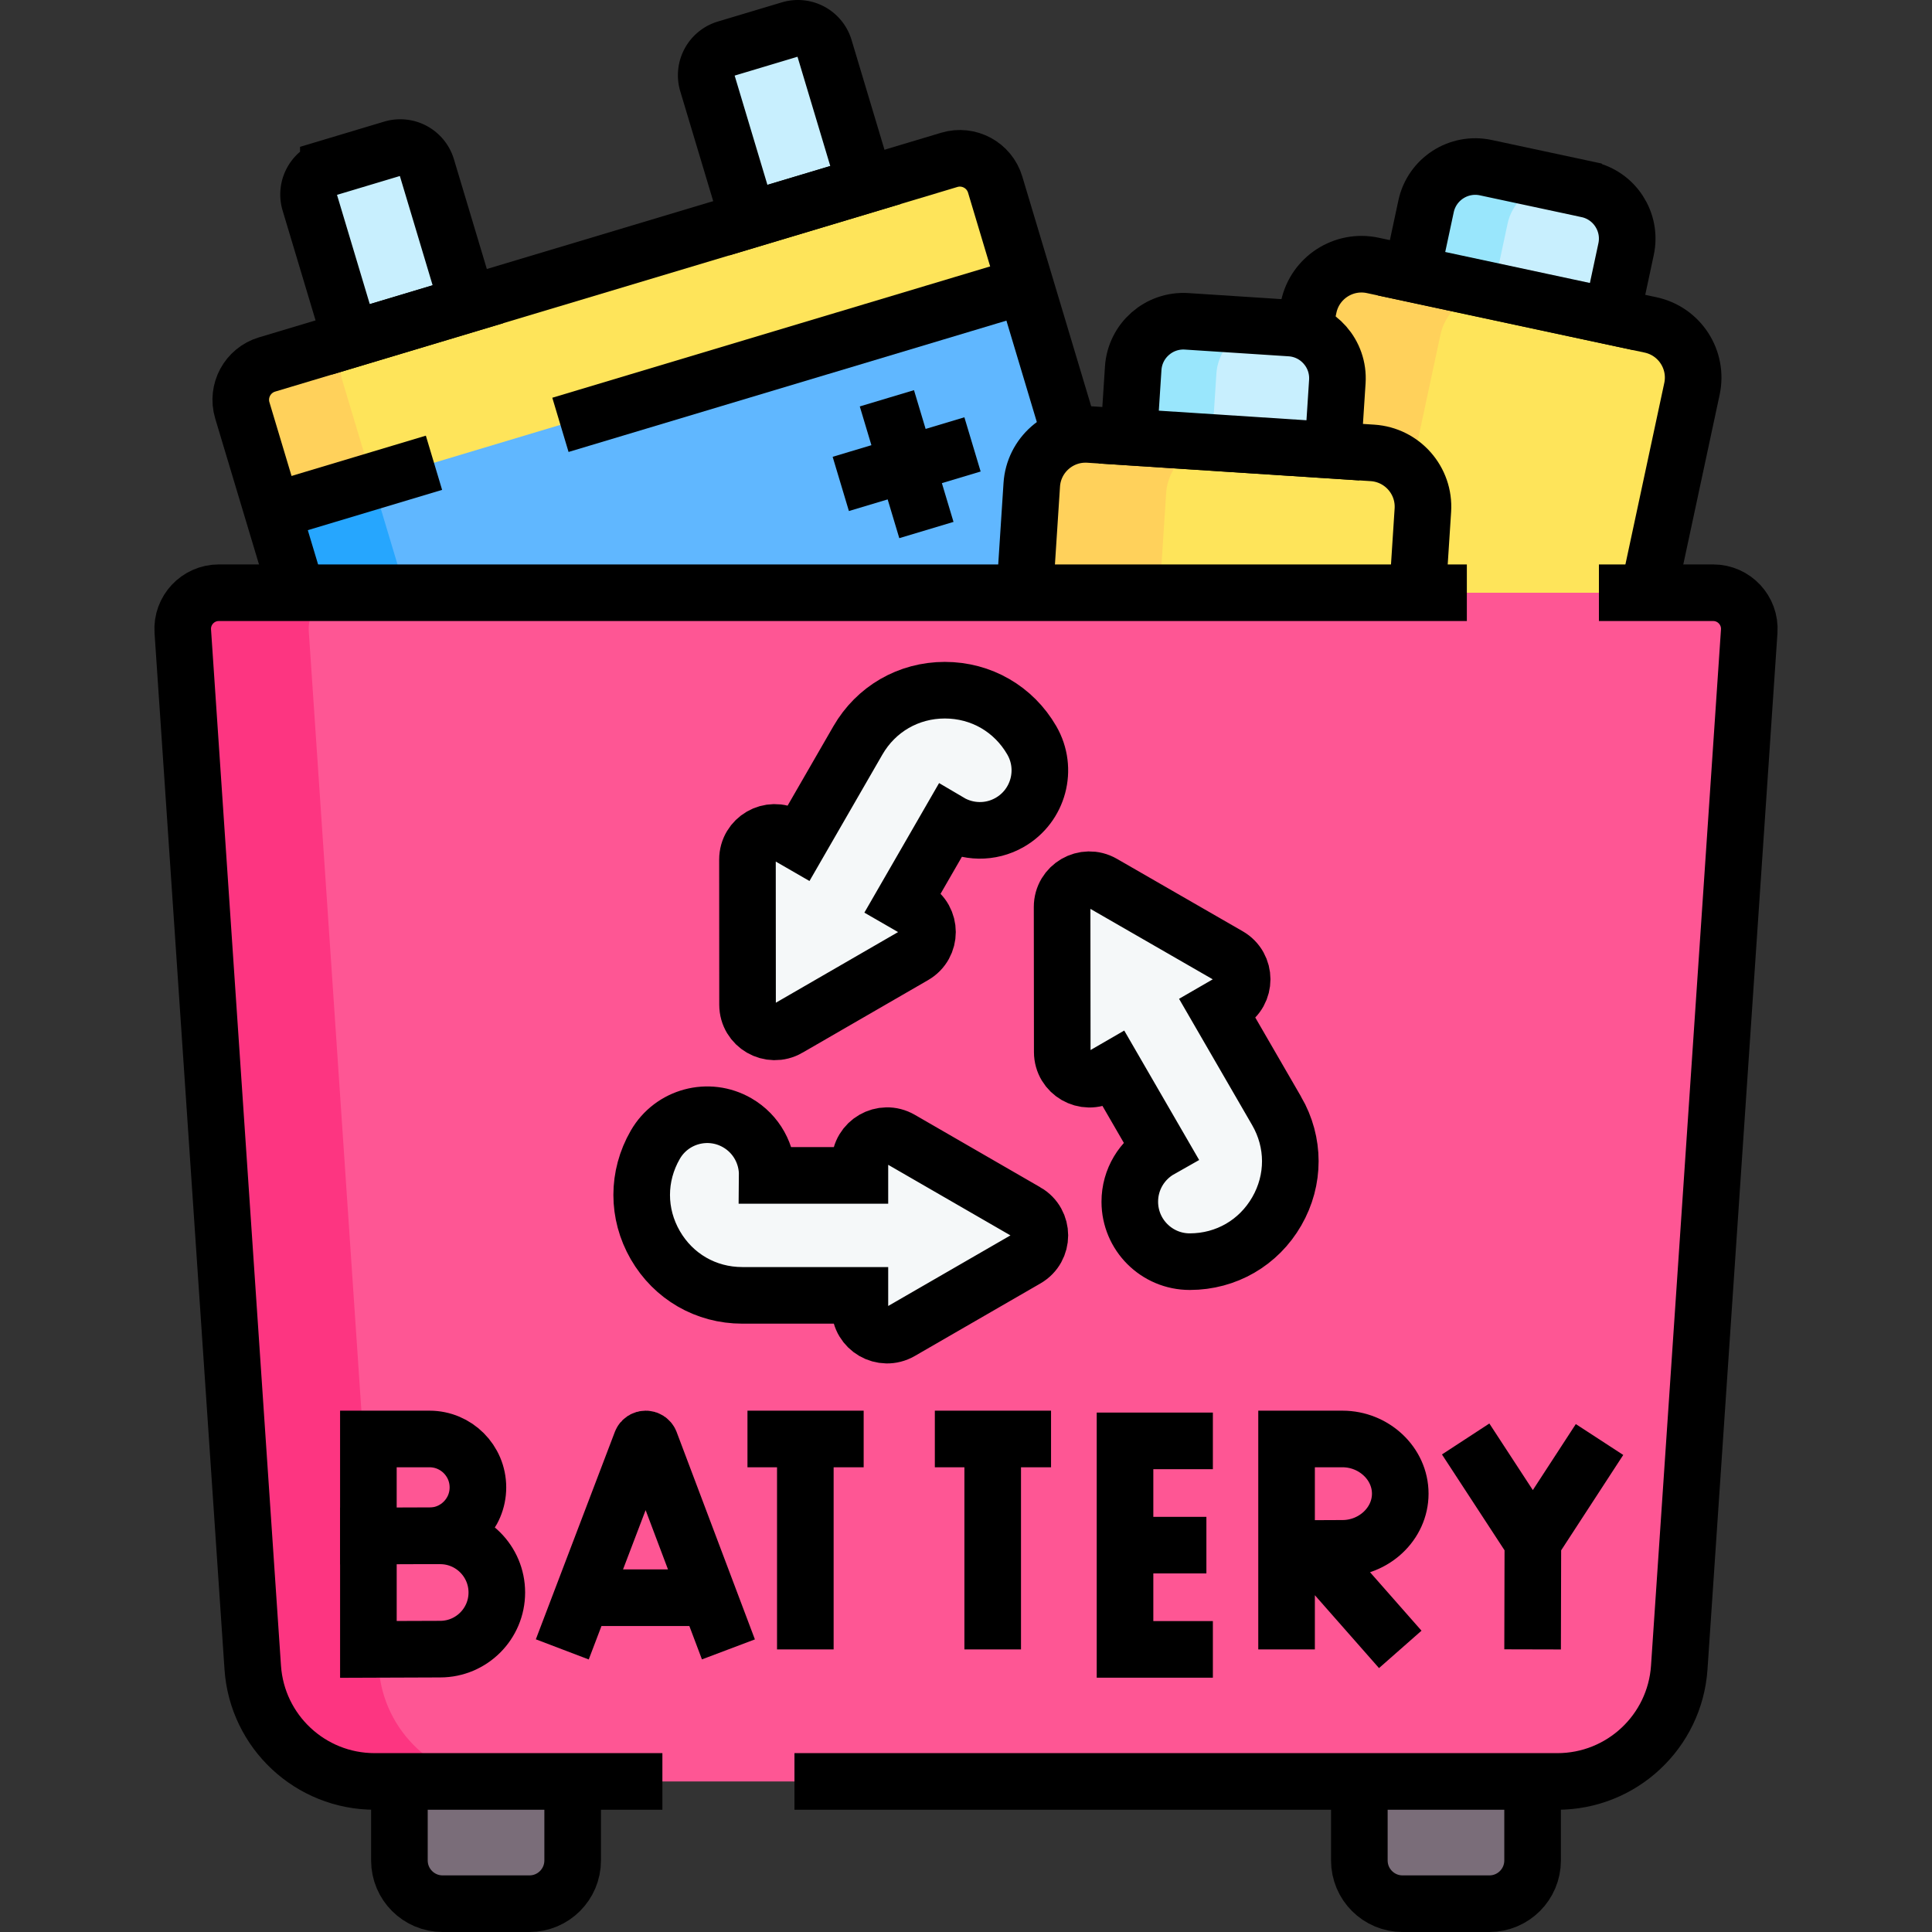
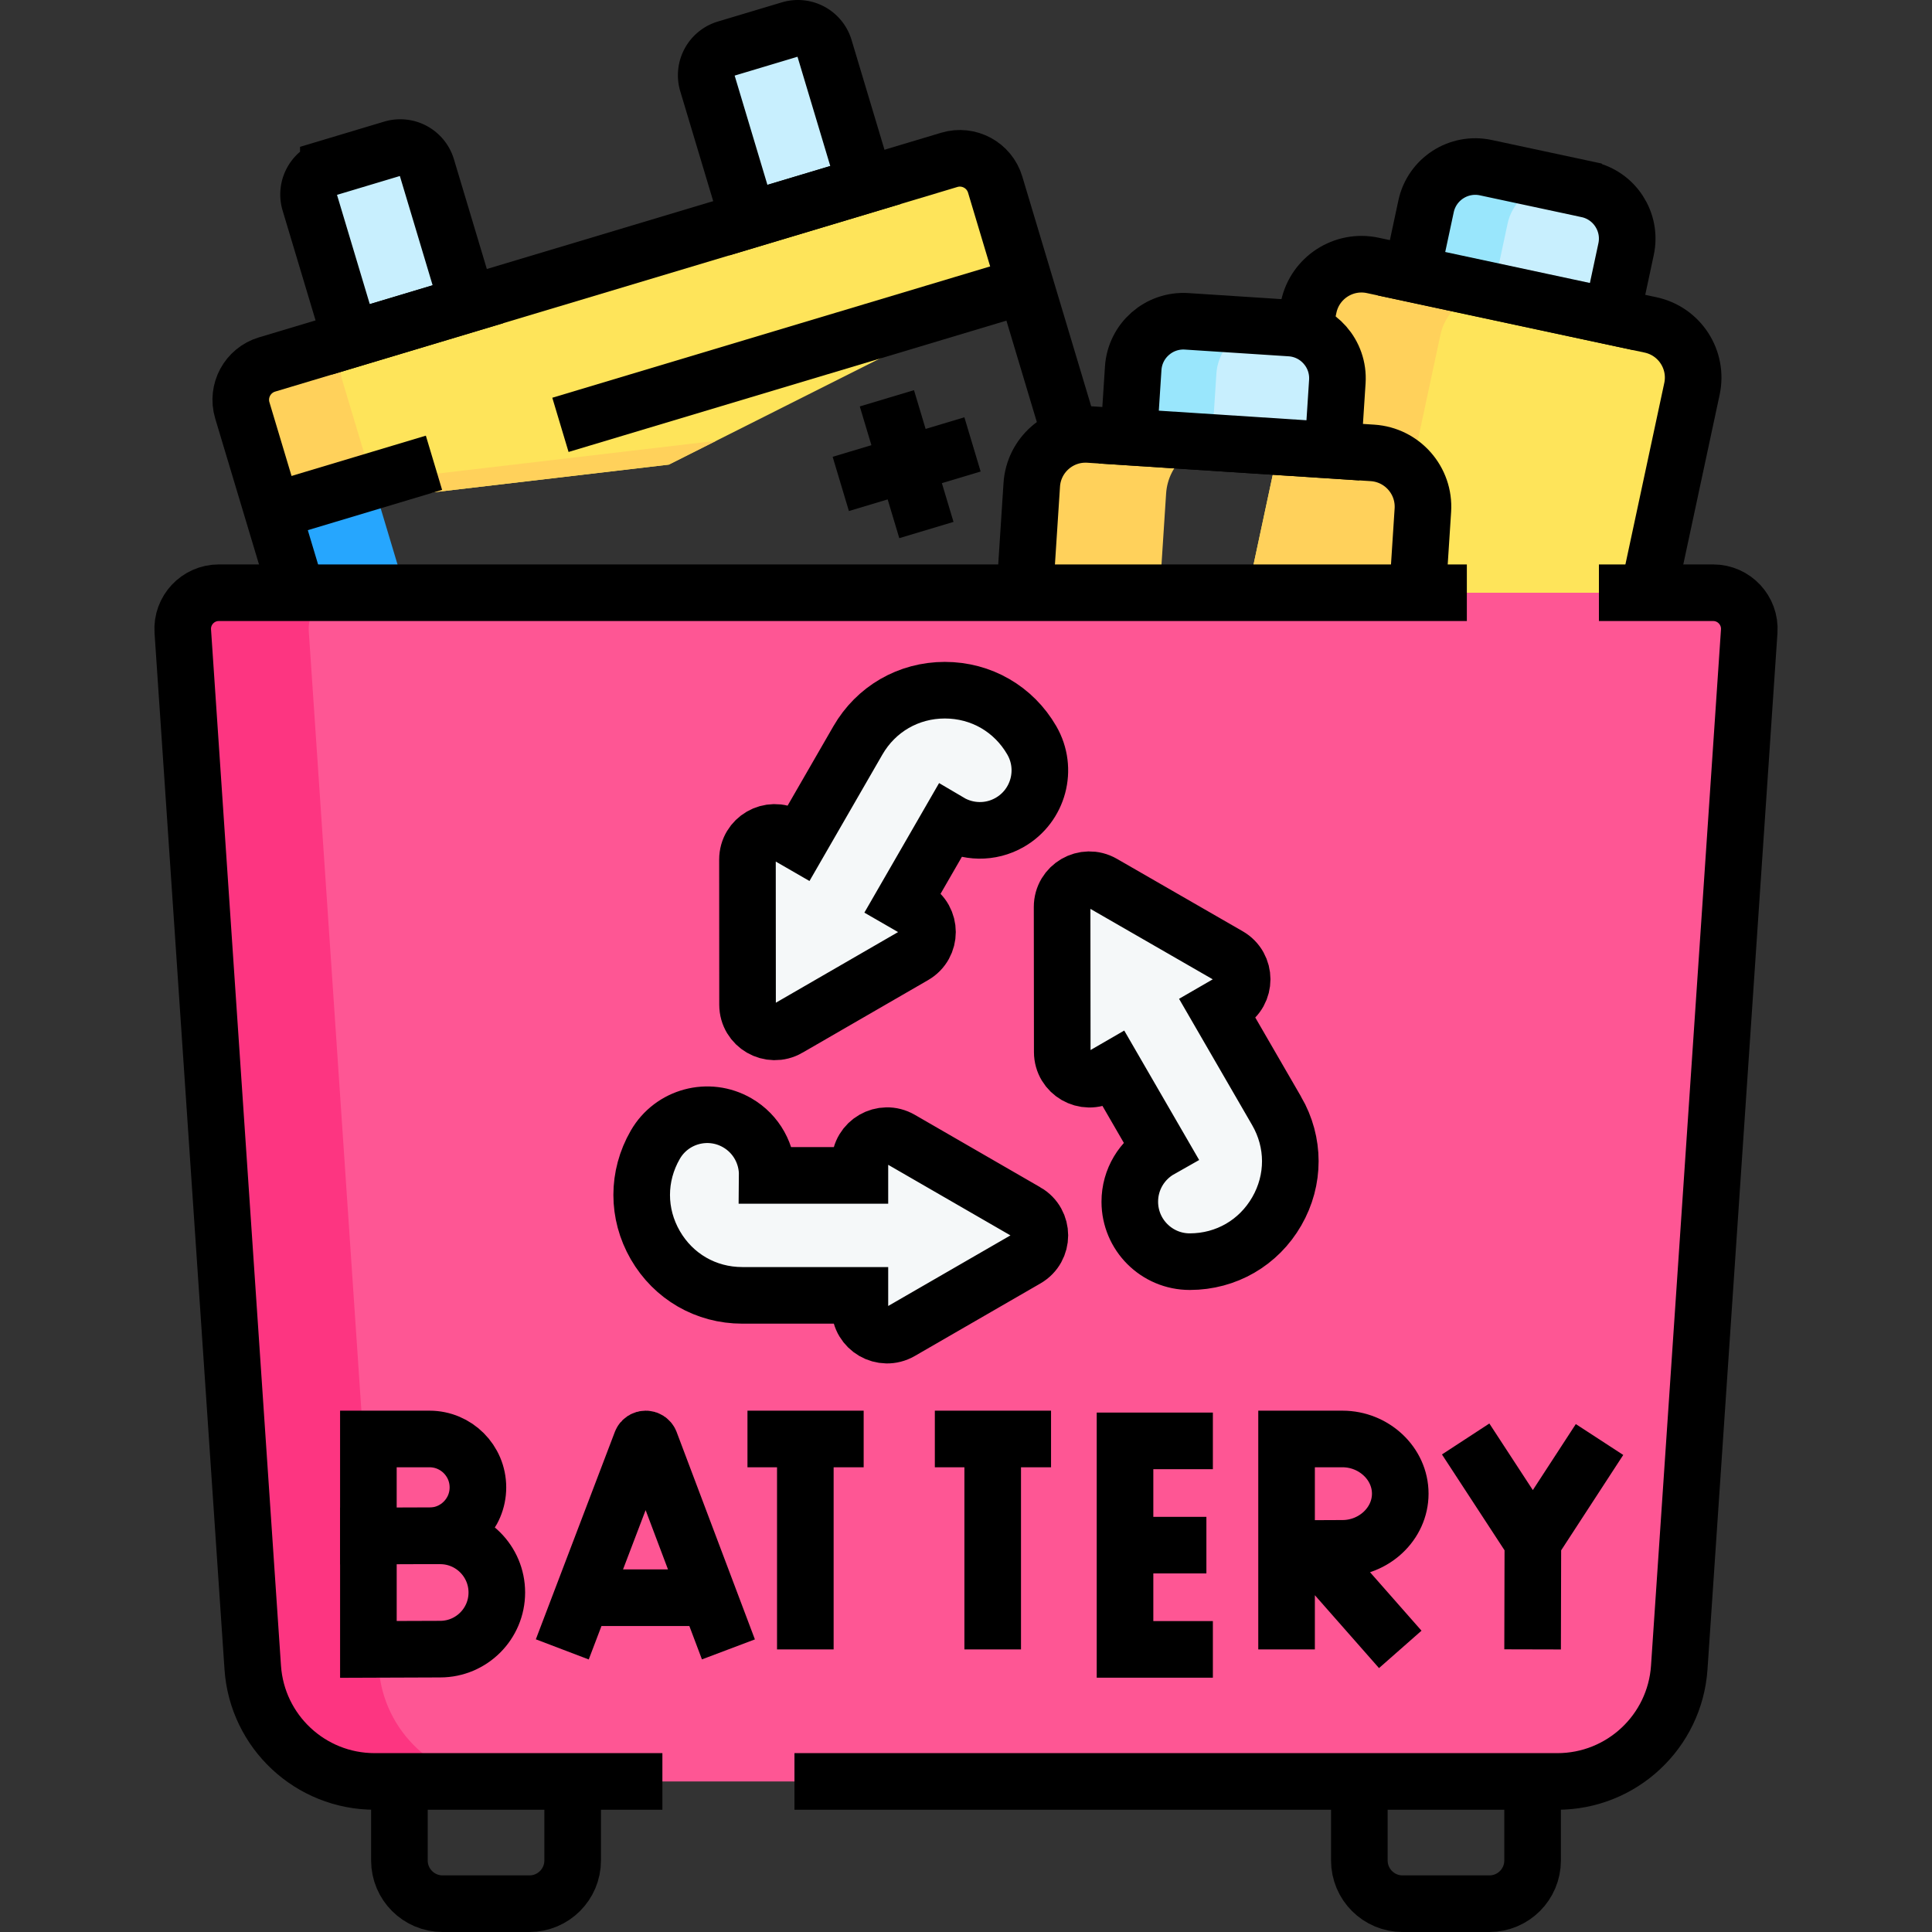
<svg xmlns="http://www.w3.org/2000/svg" x="0" y="0" viewBox="0 0 512 512">
  <rect x="0" y="0" width="512" height="512" fill="#333333" stroke="none" />
  <path d="m103.955 39.417-16.943 5.081a7.35 7.35 0 0 0-4.929 9.153l14.401 48.016 31.025-9.305-14.401-48.016a7.351 7.351 0 0 0-9.153-4.929zM209.336 7.812l-16.943 5.081a7.35 7.35 0 0 0-4.929 9.153l14.401 48.016 31.025-9.305-14.401-48.016a7.35 7.35 0 0 0-9.153-4.929z" fill="#c8effe" />
  <path d="m263.724 48.919 8.012 26.714-94.48 47.496-105.024 12.338-8.012-26.714a9.764 9.764 0 0 1 6.551-12.164l180.797-54.224c5.163-1.548 10.604 1.382 12.156 6.554z" fill="#fee45a" />
  <path d="m189.805 116.815-12.546 6.31-105.027 12.342-8.012-26.714a9.764 9.764 0 0 1 6.551-12.164l26.493-7.946a9.764 9.764 0 0 0-6.551 12.164l8.012 26.714 91.08-10.706z" fill="#ffd15b" />
-   <path d="M85.086 103.02h208.283v120.052H85.086z" transform="rotate(-16.697 189.207 163.034)" fill="#60b7ff" />
  <path d="M88.893 128.964h27.659v120.052H88.893z" transform="rotate(-16.697 102.71 188.975)" fill="#26a6fe" />
  <path d="m78.716 157.081-14.5-48.328c-1.55-5.17 1.39-10.61 6.55-12.16L251.57 42.365c5.16-1.55 10.61 1.39 12.16 6.55l20.019 66.758" fill="none" stroke="currentColor" stroke-width="15" strokelßinecap="round" />
  <path d="m103.955 39.417-16.943 5.081a7.35 7.35 0 0 0-4.929 9.153l10.882 36.284 31.025-9.305-10.882-36.284a7.351 7.351 0 0 0-9.153-4.929zM209.336 7.812l-16.943 5.081a7.35 7.35 0 0 0-4.929 9.153l10.882 36.284 31.025-9.305-10.882-36.284a7.35 7.35 0 0 0-9.153-4.929zM271.74 75.63l-123.22 36.96M115.01 122.64l-42.78 12.83M222.814 128.244l34.912-10.471M235.035 105.553l10.47 34.911" fill="none" stroke="currentColor" stroke-width="15" strokelßinecap="round" />
  <path d="m437.405 86.1-73.613-15.762c-7.718-1.653-15.314 3.264-16.967 10.982l-25.15 117.455c-1.653 7.718 3.264 15.314 10.982 16.967l73.613 15.762c7.718 1.653 15.314-3.264 16.967-10.982l25.15-117.455c1.653-7.719-3.264-15.315-10.982-16.967z" fill="#fee45a" />
  <path d="m367.545 223.208-34.888-7.47c-7.715-1.652-12.633-9.25-10.981-16.965l25.15-117.453c1.654-7.725 9.25-12.633 16.965-10.981l34.888 7.47c-7.715-1.652-15.311 3.256-16.965 10.981l-25.149 117.454c-1.653 7.714 3.265 15.312 10.98 16.964z" fill="#ffd15b" />
  <path d="m345.477 87.654 1.35-6.33c1.65-7.72 9.25-12.64 16.969-10.99l73.608 15.769c7.72 1.65 12.64 9.24 10.98 16.959l-11.57 54.018" fill="none" stroke="currentColor" stroke-width="15" strokelßinecap="round" />
  <path d="m420.678 50.197-26.924-5.765c-7.203-1.542-14.292 3.046-15.834 10.249l-3.825 17.862 53.008 11.35 3.825-17.862c1.542-7.203-3.047-14.292-10.25-15.834z" fill="#c8effe" />
  <path d="M415.356 49.055c-7.206-1.543-14.294 3.044-15.837 10.251l-3.825 17.864-21.6-4.625 3.825-17.864c1.543-7.206 8.63-11.794 15.837-10.251l21.6 4.625z" fill="#99e6fc" />
  <path d="m420.678 50.197-26.924-5.765c-7.203-1.542-14.292 3.046-15.834 10.249l-3.825 17.862 53.008 11.35 3.825-17.862c1.542-7.203-3.047-14.292-10.25-15.834z" fill="none" stroke="currentColor" stroke-width="15" strokelßinecap="round" />
-   <path d="m363.738 120.026-75.123-4.88c-7.876-.512-14.676 5.459-15.188 13.335l-7.786 119.865c-.512 7.876 5.458 14.676 13.335 15.188l75.123 4.88c7.876.512 14.676-5.458 15.188-13.335l7.786-119.865c.511-7.876-5.459-14.676-13.335-15.188z" fill="#fee45a" />
  <path d="m314.578 265.843-35.604-2.313c-7.873-.511-13.845-7.313-13.333-15.186l7.786-119.863c.512-7.883 7.313-13.845 15.186-13.333l35.604 2.313c-7.873-.511-14.674 5.45-15.186 13.333l-7.786 119.863c-.511 7.873 5.46 14.675 13.333 15.186z" fill="#ffd15b" />
  <path d="m375.656 157.081 1.42-21.869c.51-7.87-5.46-14.67-13.34-15.189l-75.118-4.88c-7.88-.51-14.68 5.46-15.19 13.34l-1.86 28.599" fill="none" stroke="currentColor" stroke-width="15" strokelßinecap="round" />
  <path d="m341.964 86.94-27.477-1.785c-7.351-.477-13.697 5.094-14.174 12.445l-1.184 18.229 54.096 3.514 1.184-18.229c.477-7.35-5.095-13.696-12.445-14.174z" fill="#c8effe" />
  <path d="M336.532 86.585c-7.354-.478-13.698 5.092-14.176 12.447l-1.184 18.231-22.043-1.432 1.184-18.231c.478-7.354 6.822-12.924 14.176-12.447l22.043 1.432z" fill="#99e6fc" />
  <path d="m341.964 86.94-27.477-1.785c-7.351-.477-13.697 5.094-14.174 12.445l-1.184 18.229 54.096 3.514 1.184-18.229c.477-7.35-5.095-13.696-12.445-14.174z" fill="none" stroke="currentColor" stroke-width="15" strokelßinecap="round" />
-   <path d="M140.302 504.5h-22.996c-6.328 0-11.458-5.13-11.458-11.458v-20.938l24.816-25.428 21.096 25.428v20.938c0 6.328-5.13 11.458-11.458 11.458zM394.694 504.5h-22.996c-6.328 0-11.458-5.13-11.458-11.458v-20.938l23.469-25.428 22.444 25.428v20.938c0 6.328-5.13 11.458-11.459 11.458z" fill="#7a6d79" />
  <path d="M454.011 157.077H57.989c-5.54 0-9.924 4.689-9.55 10.217l18.545 274.612c1.148 16.997 15.27 30.197 32.305 30.197h313.422c17.036 0 31.158-13.2 32.305-30.197l18.545-274.612c.374-5.528-4.009-10.217-9.55-10.217z" fill="#fe5694" />
  <path d="M132.676 472.104H99.287c-17.039 0-31.159-13.2-32.309-30.199l-18.54-274.611c-.37-5.52 4.01-10.21 9.55-10.21h33.389c-5.54 0-9.93 4.69-9.55 10.21l18.539 274.611c1.151 16.999 15.27 30.199 32.31 30.199z" fill="#fd3581" />
  <path d="M175.54 472.1H99.29c-17.04 0-31.16-13.2-32.31-30.19L48.44 167.29c-.37-5.52 4.01-10.21 9.55-10.21h330.74M423.73 157.08h30.28c5.54 0 9.92 4.69 9.55 10.21l-18.54 274.62c-1.15 16.99-15.27 30.19-32.31 30.19H210.54M140.302 504.5h-22.996c-6.328 0-11.458-5.13-11.458-11.458v-20.938h45.913v20.938c-.001 6.328-5.131 11.458-11.459 11.458zM394.694 504.5h-22.996c-6.328 0-11.458-5.13-11.458-11.458v-20.938h45.913v20.938c0 6.328-5.13 11.458-11.459 11.458z" fill="none" stroke="currentColor" stroke-width="15" strokelßinecap="round" />
  <path d="m271.972 321.153-33.284-19.219c-4.803-2.773-10.807.693-10.807 6.239v3.325h-24.558c.059-5.552-2.798-10.975-7.949-13.949-7.602-4.389-17.323-1.784-21.711 5.818-4.811 8.332-4.811 18.28 0 26.612 4.811 8.332 13.426 13.306 23.047 13.306h31.171v3.327c0 5.546 6.004 9.013 10.807 6.239l33.284-19.22c4.802-2.773 4.802-9.705 0-12.478zM338.323 294.411l-15.613-26.979 2.879-1.666c4.8-2.778 4.793-9.711-.013-12.479l-33.307-19.18c-4.806-2.767-10.805.705-10.8 6.251l.038 38.434c.006 5.546 6.013 9.007 10.813 6.228l2.878-1.666 12.301 21.255c-4.836 2.73-8.098 7.918-8.092 13.867.009 8.773 7.123 15.877 15.894 15.877h.017c9.621-.01 18.231-4.994 23.034-13.33 4.8-8.337 4.79-18.285-.029-26.612zM208.919 272.48l33.276-19.232c4.802-2.775 4.799-9.708-.006-12.479l-2.88-1.661 12.268-21.274c4.782 2.826 10.905 3.059 16.053.083 7.6-4.392 10.201-14.114 5.808-21.714-4.813-8.326-13.425-13.295-23.04-13.295h-.013c-9.621.004-18.234 4.983-23.042 13.318l-15.571 27.003-2.882-1.662c-4.805-2.771-10.807.699-10.804 6.245l.023 38.435c.003 5.545 6.008 9.008 10.81 6.233z" fill="#f5f8f9" />
  <path d="m271.972 321.153-33.284-19.219c-4.803-2.773-10.807.693-10.807 6.239v3.325h-24.558c.059-5.552-2.798-10.975-7.949-13.949-7.602-4.389-17.323-1.784-21.711 5.818-4.811 8.332-4.811 18.28 0 26.612 4.811 8.332 13.426 13.306 23.047 13.306h31.171v3.327c0 5.546 6.004 9.013 10.807 6.239l33.284-19.22c4.802-2.773 4.802-9.705 0-12.478zM338.323 294.411l-15.613-26.979 2.879-1.666c4.8-2.778 4.793-9.711-.013-12.479l-33.307-19.18c-4.806-2.767-10.805.705-10.8 6.251l.038 38.434c.006 5.546 6.013 9.007 10.813 6.228l2.878-1.666 12.301 21.255c-4.836 2.73-8.098 7.918-8.092 13.867.009 8.773 7.123 15.877 15.894 15.877h.017c9.621-.01 18.231-4.994 23.034-13.33 4.8-8.337 4.79-18.285-.029-26.612zM208.919 272.48l33.276-19.232c4.802-2.775 4.799-9.708-.006-12.479l-2.88-1.661 12.268-21.274c4.782 2.826 10.905 3.059 16.053.083 7.6-4.392 10.201-14.114 5.808-21.714-4.813-8.326-13.425-13.295-23.04-13.295h-.013c-9.621.004-18.234 4.983-23.042 13.318l-15.571 27.003-2.882-1.662c-4.805-2.771-10.807.699-10.804 6.245l.023 38.435c.003 5.545 6.008 9.008 10.81 6.233zM149.013 437.105l20.939-54.977c.428-1.046 1.909-1.048 2.339-.002l20.748 54.979M155.544 423.413h31.07M321.423 381.852h-23.281v55.253h23.281M319.707 409.478h-21.565M126.654 394.174c0 7.086-5.745 12.831-12.831 12.831-3.514 0-16.198.057-16.198.057v-25.719h16.198c7.087 0 12.831 5.744 12.831 12.831z" fill="none" stroke="currentColor" stroke-width="15" strokelßinecap="round" />
  <path d="M131.662 422.029c0 8.29-6.72 15.009-15.009 15.009-4.111 0-19.026.066-19.026.066v-30.085h19.026c8.289.001 15.009 6.721 15.009 15.01zM388.414 381.343l17.812 27.278 17.665-27.137M406.156 437.105l.07-28.484M198.086 381.343h30.795M213.421 383.123v53.982M247.742 381.343h30.795M263.077 383.123v53.982M347.659 410.491l23.424 26.614M340.953 410.391v26.714M340.953 381.343h14.818c8.294 0 15.312 6.488 15.312 14.492s-7.018 14.492-15.312 14.492c-4.113 0-14.818.064-14.818.064v-29.048z" fill="none" stroke="currentColor" stroke-width="15" strokelßinecap="round" />
</svg>